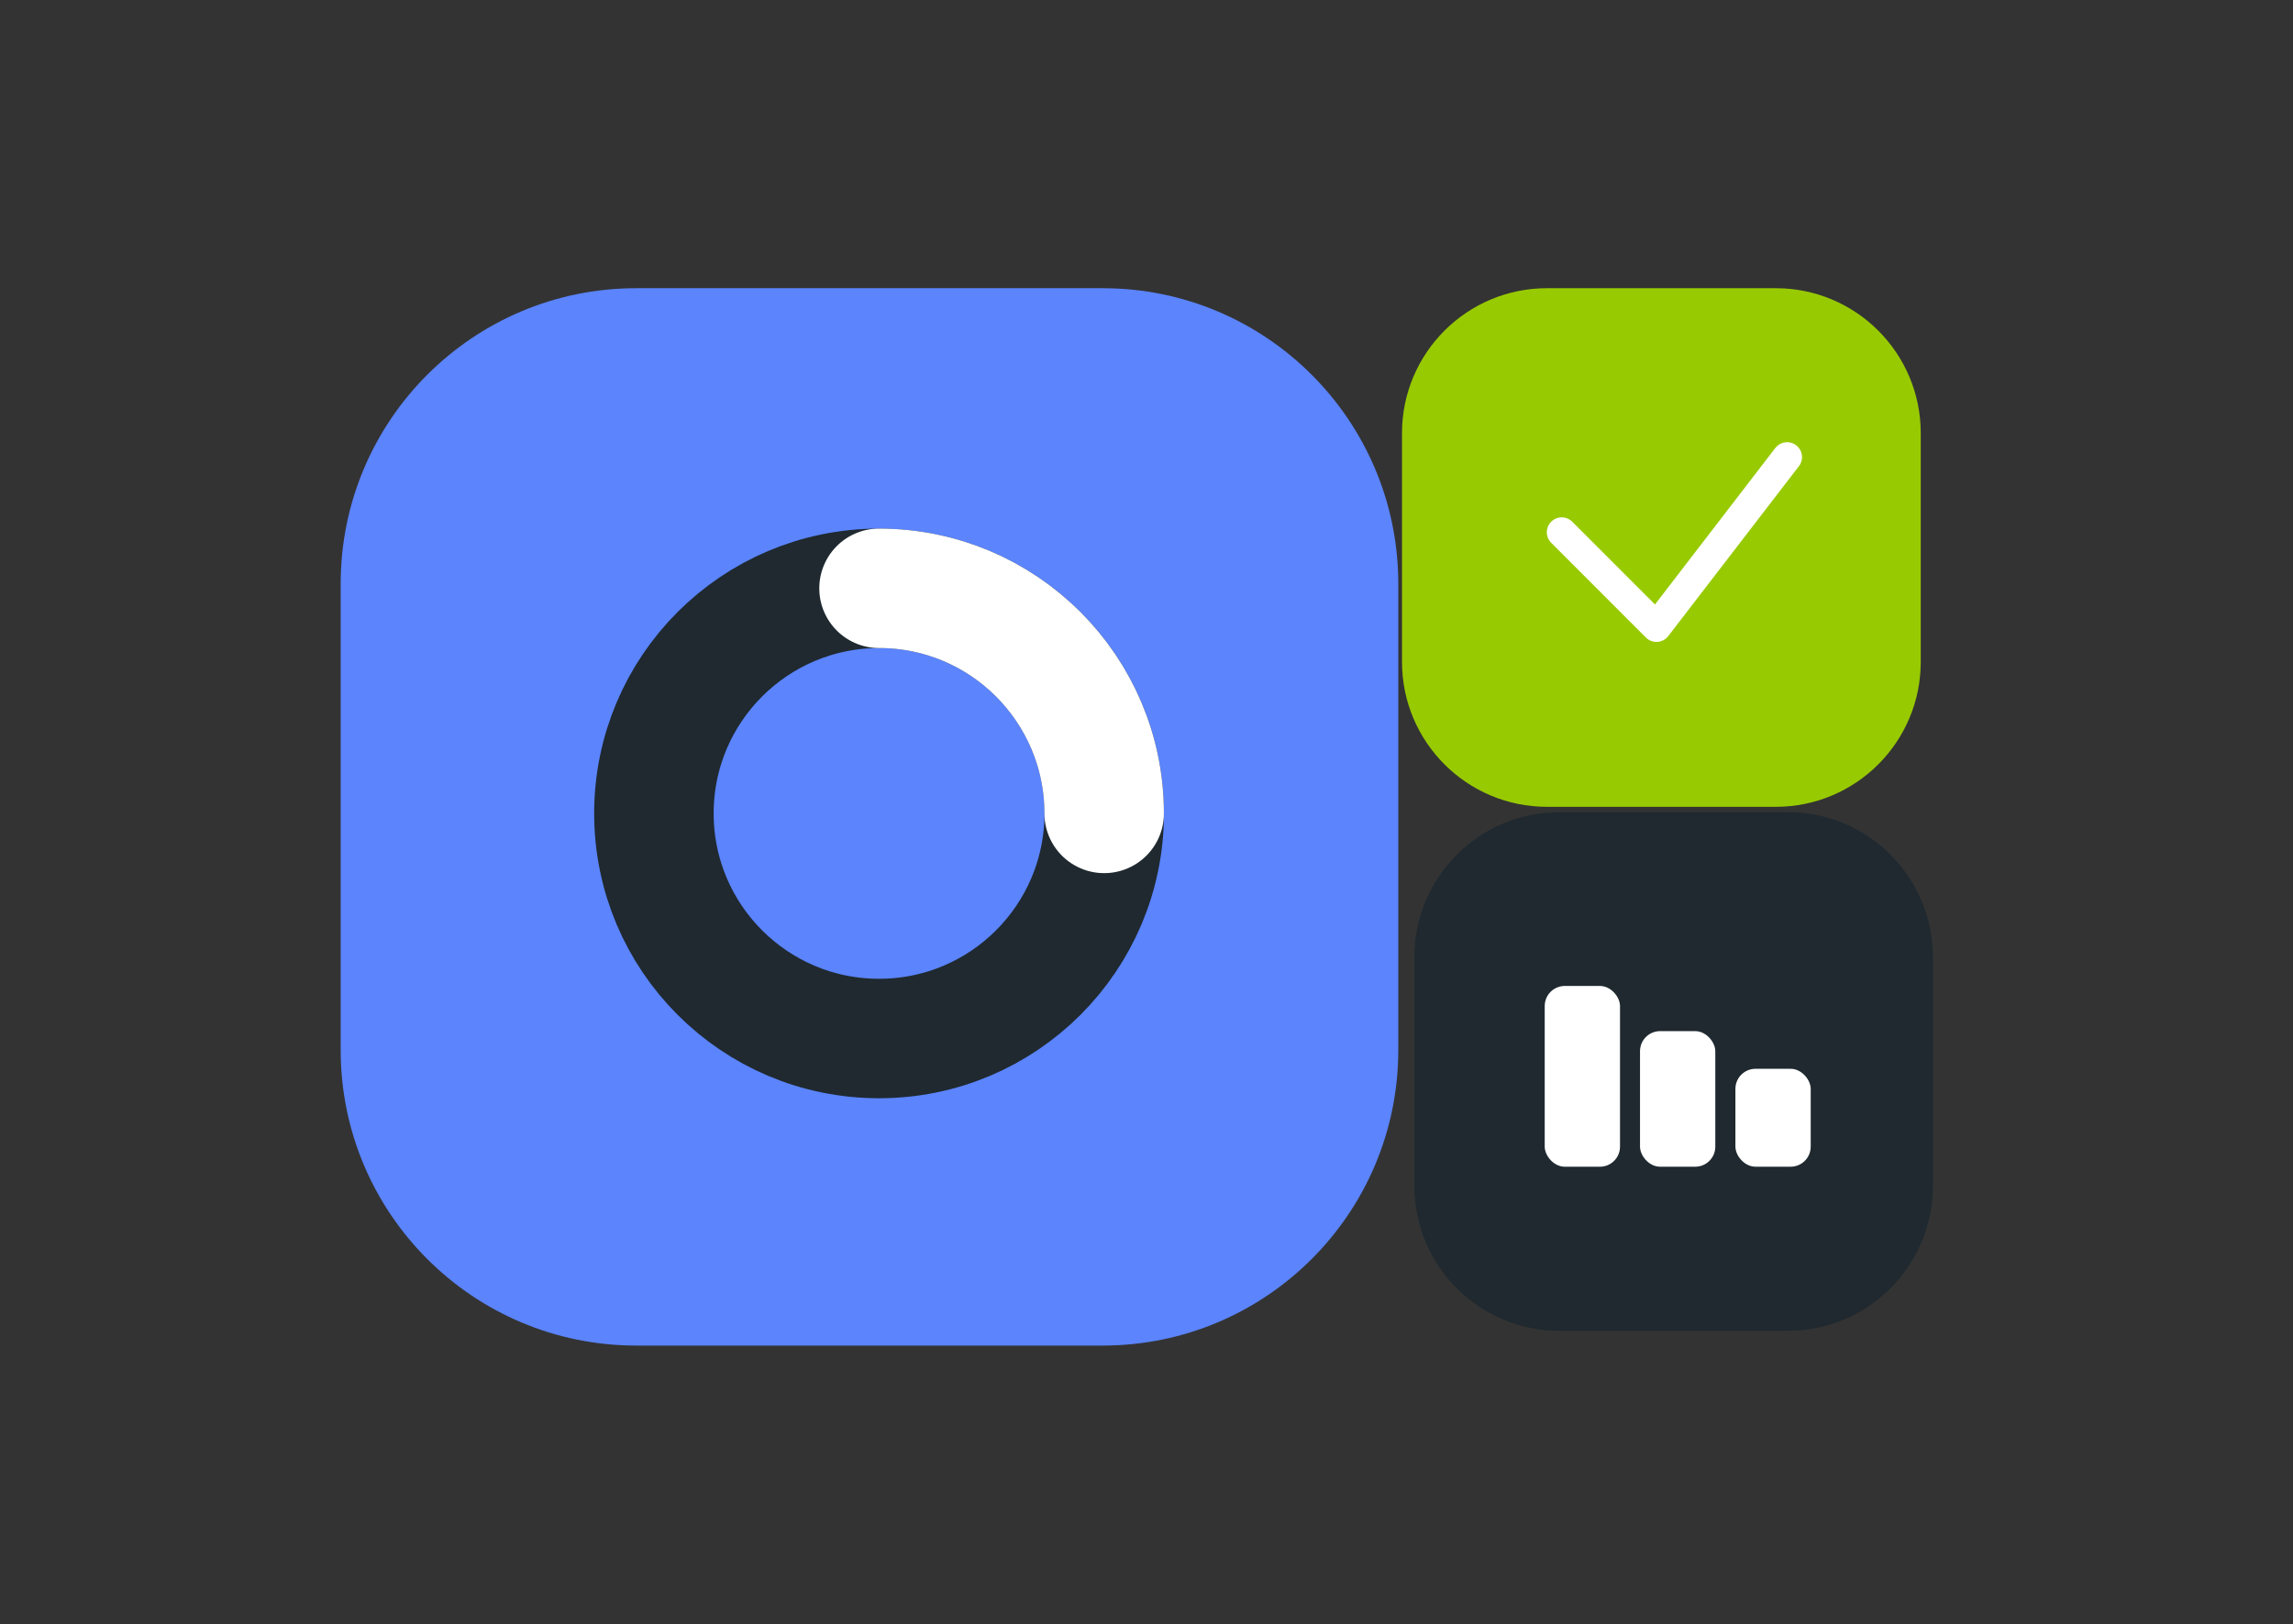
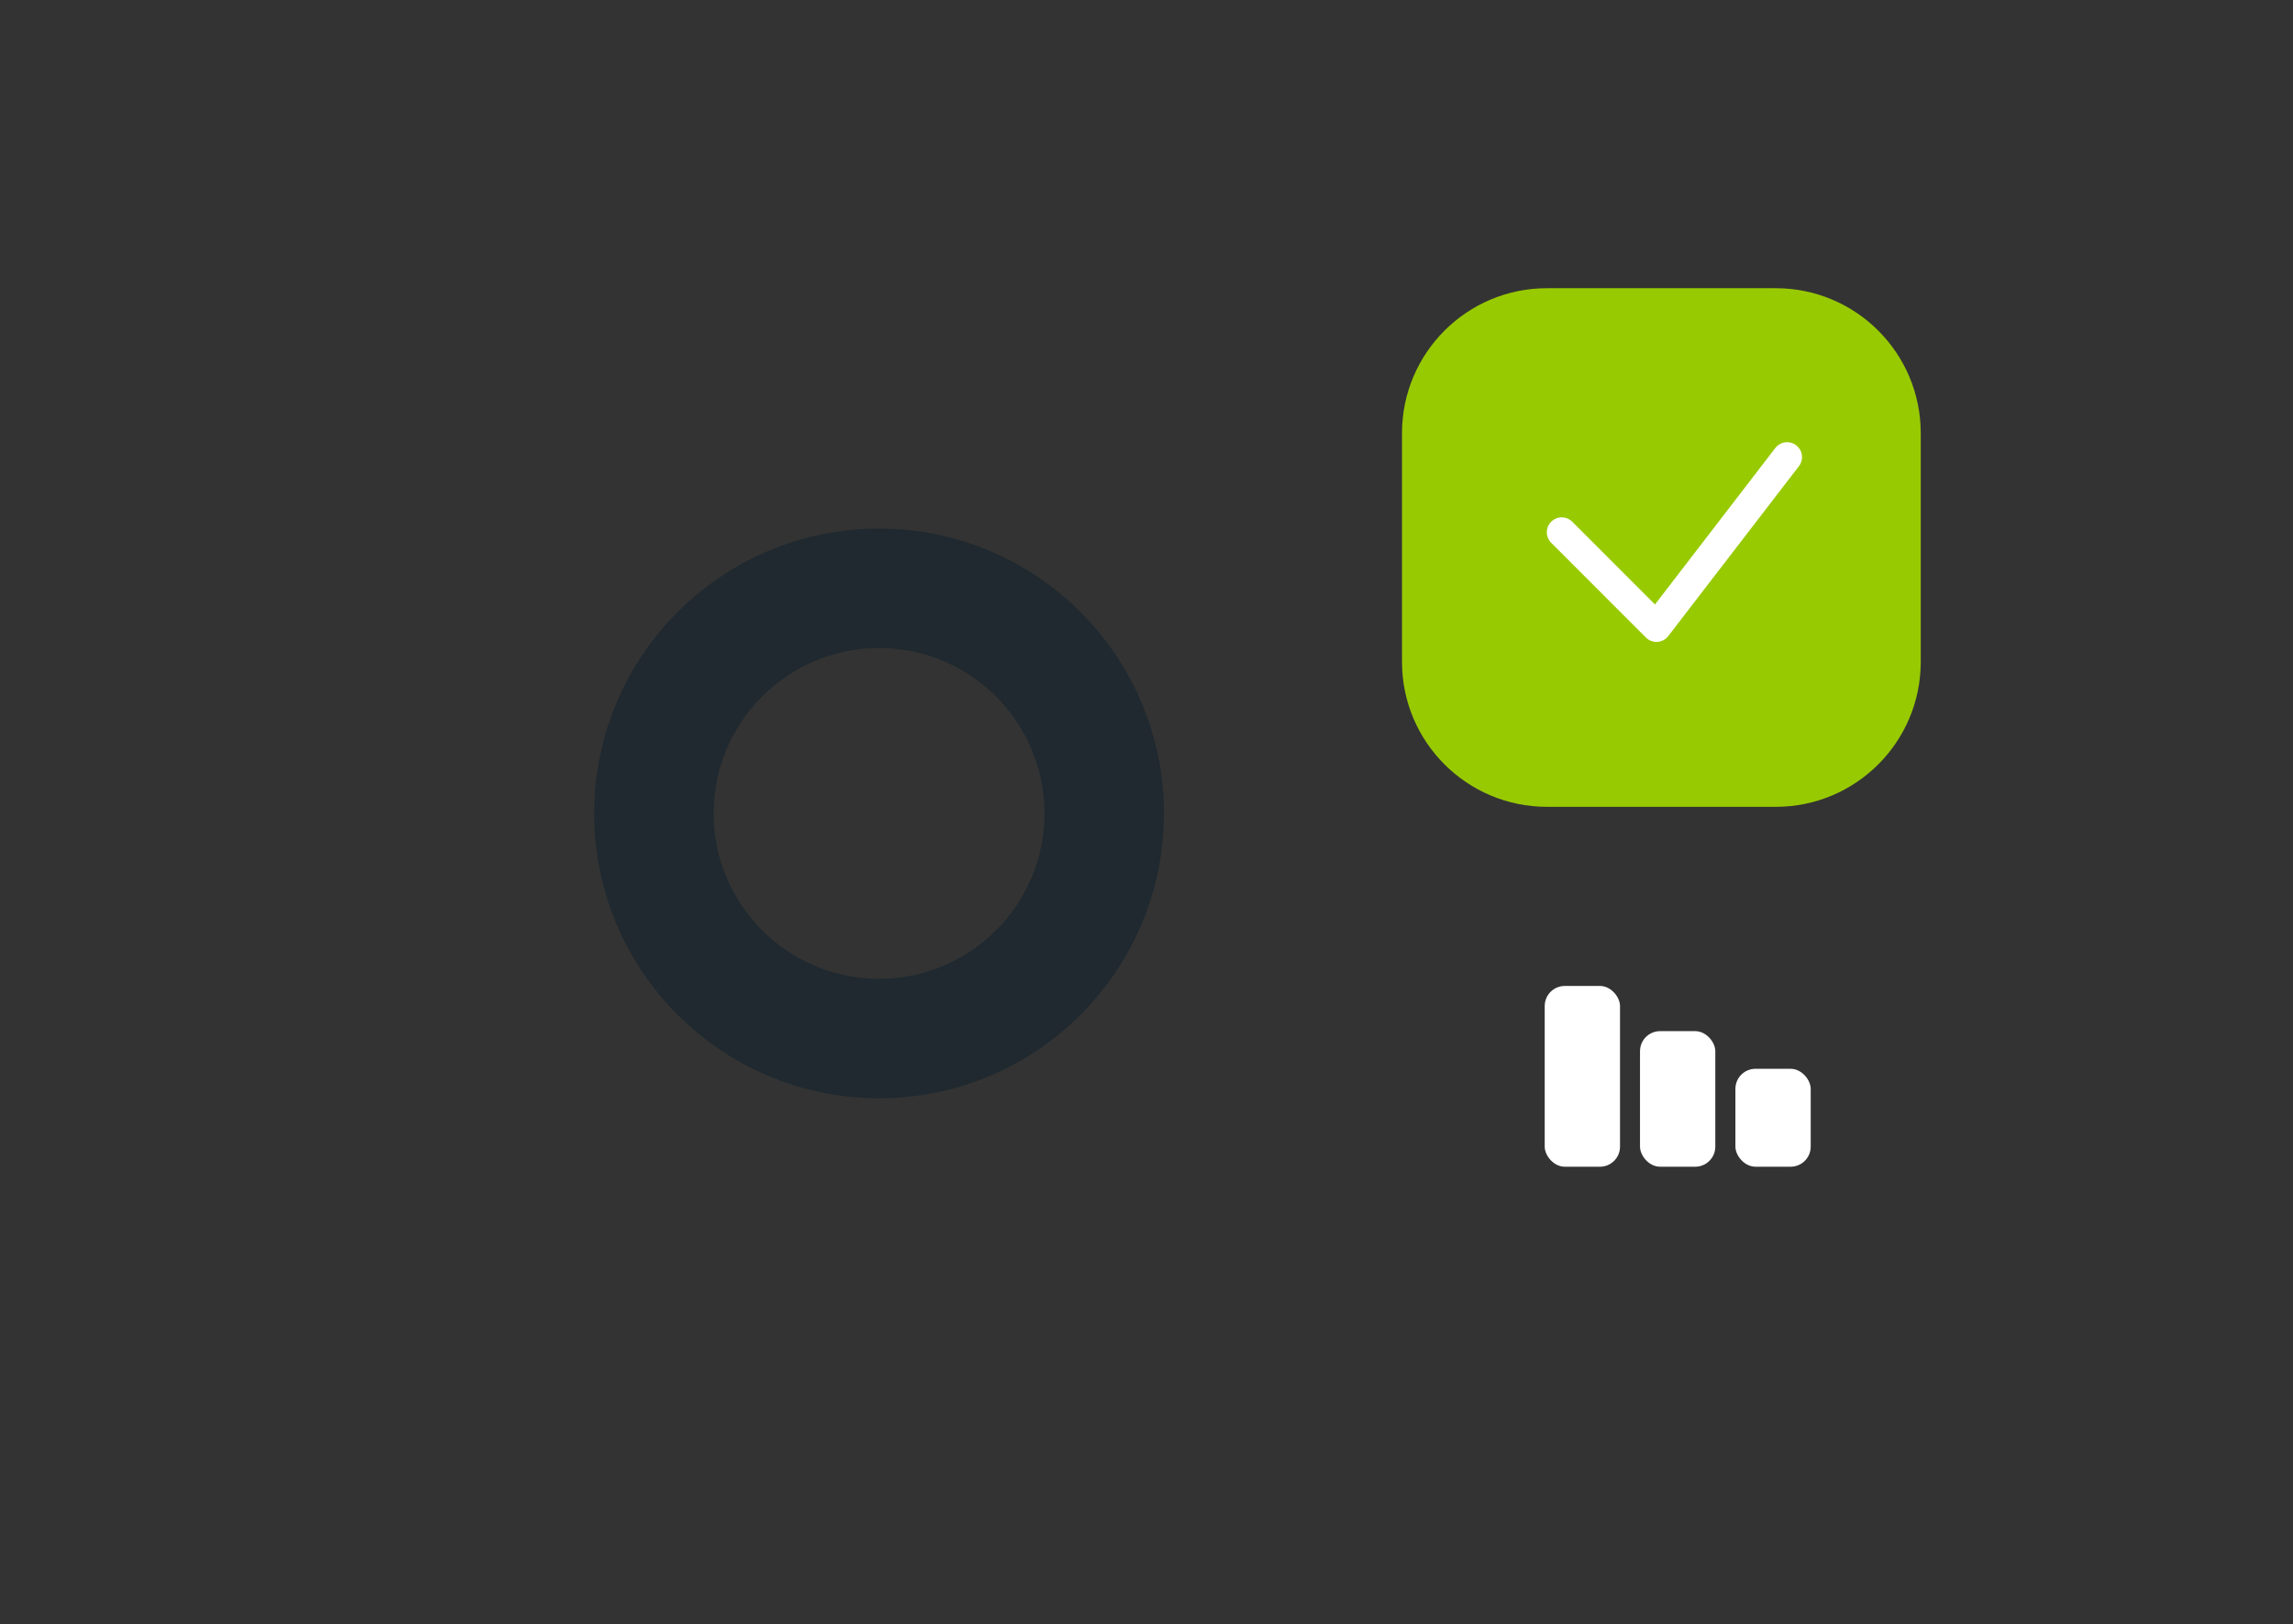
<svg xmlns="http://www.w3.org/2000/svg" width="175" height="124" viewBox="0 0 175 124" fill="none">
  <rect x="0" y="0" width="175" height="124" fill="#333333" stroke="none" />
-   <path d="M136.455 62H119.004C112.896 62 107.945 66.954 107.945 73.064V90.524C107.945 96.635 112.896 101.588 119.004 101.588H136.455C142.563 101.588 147.514 96.635 147.514 90.524V73.064C147.514 66.954 142.563 62 136.455 62Z" fill="#1F292F" />
  <rect x="117.891" y="75.264" width="5.747" height="13.8" rx="1.533" fill="white" />
  <rect x="125.164" y="78.713" width="5.747" height="10.35" rx="1.533" fill="white" />
  <rect x="132.445" y="81.588" width="5.747" height="7.475" rx="1.533" fill="white" />
  <path d="M135.525 22H118.065C111.954 22 107 26.954 107 33.065V50.525C107 56.636 111.954 61.59 118.065 61.59H135.525C141.636 61.59 146.59 56.636 146.59 50.525V33.065C146.59 26.954 141.636 22 135.525 22Z" fill="#98CA02" />
  <path d="M119.188 40.63L126.418 47.864L136.391 34.893" stroke="white" stroke-width="2.273" stroke-linecap="round" stroke-linejoin="round" />
-   <path d="M84.157 22H48.559C36.1 22 26 32.1 26 44.559V80.157C26 92.616 36.1 102.716 48.559 102.716H84.157C96.616 102.716 106.716 92.616 106.716 80.157V44.559C106.716 32.1 96.616 22 84.157 22Z" fill="#5B84FD" />
  <circle cx="67.089" cy="62.093" r="17.183" stroke="#1F292F" stroke-width="9.119" />
-   <path d="M84.269 62.093C84.269 52.603 76.576 44.91 67.086 44.91" stroke="white" stroke-width="9.119" stroke-linecap="round" />
</svg>